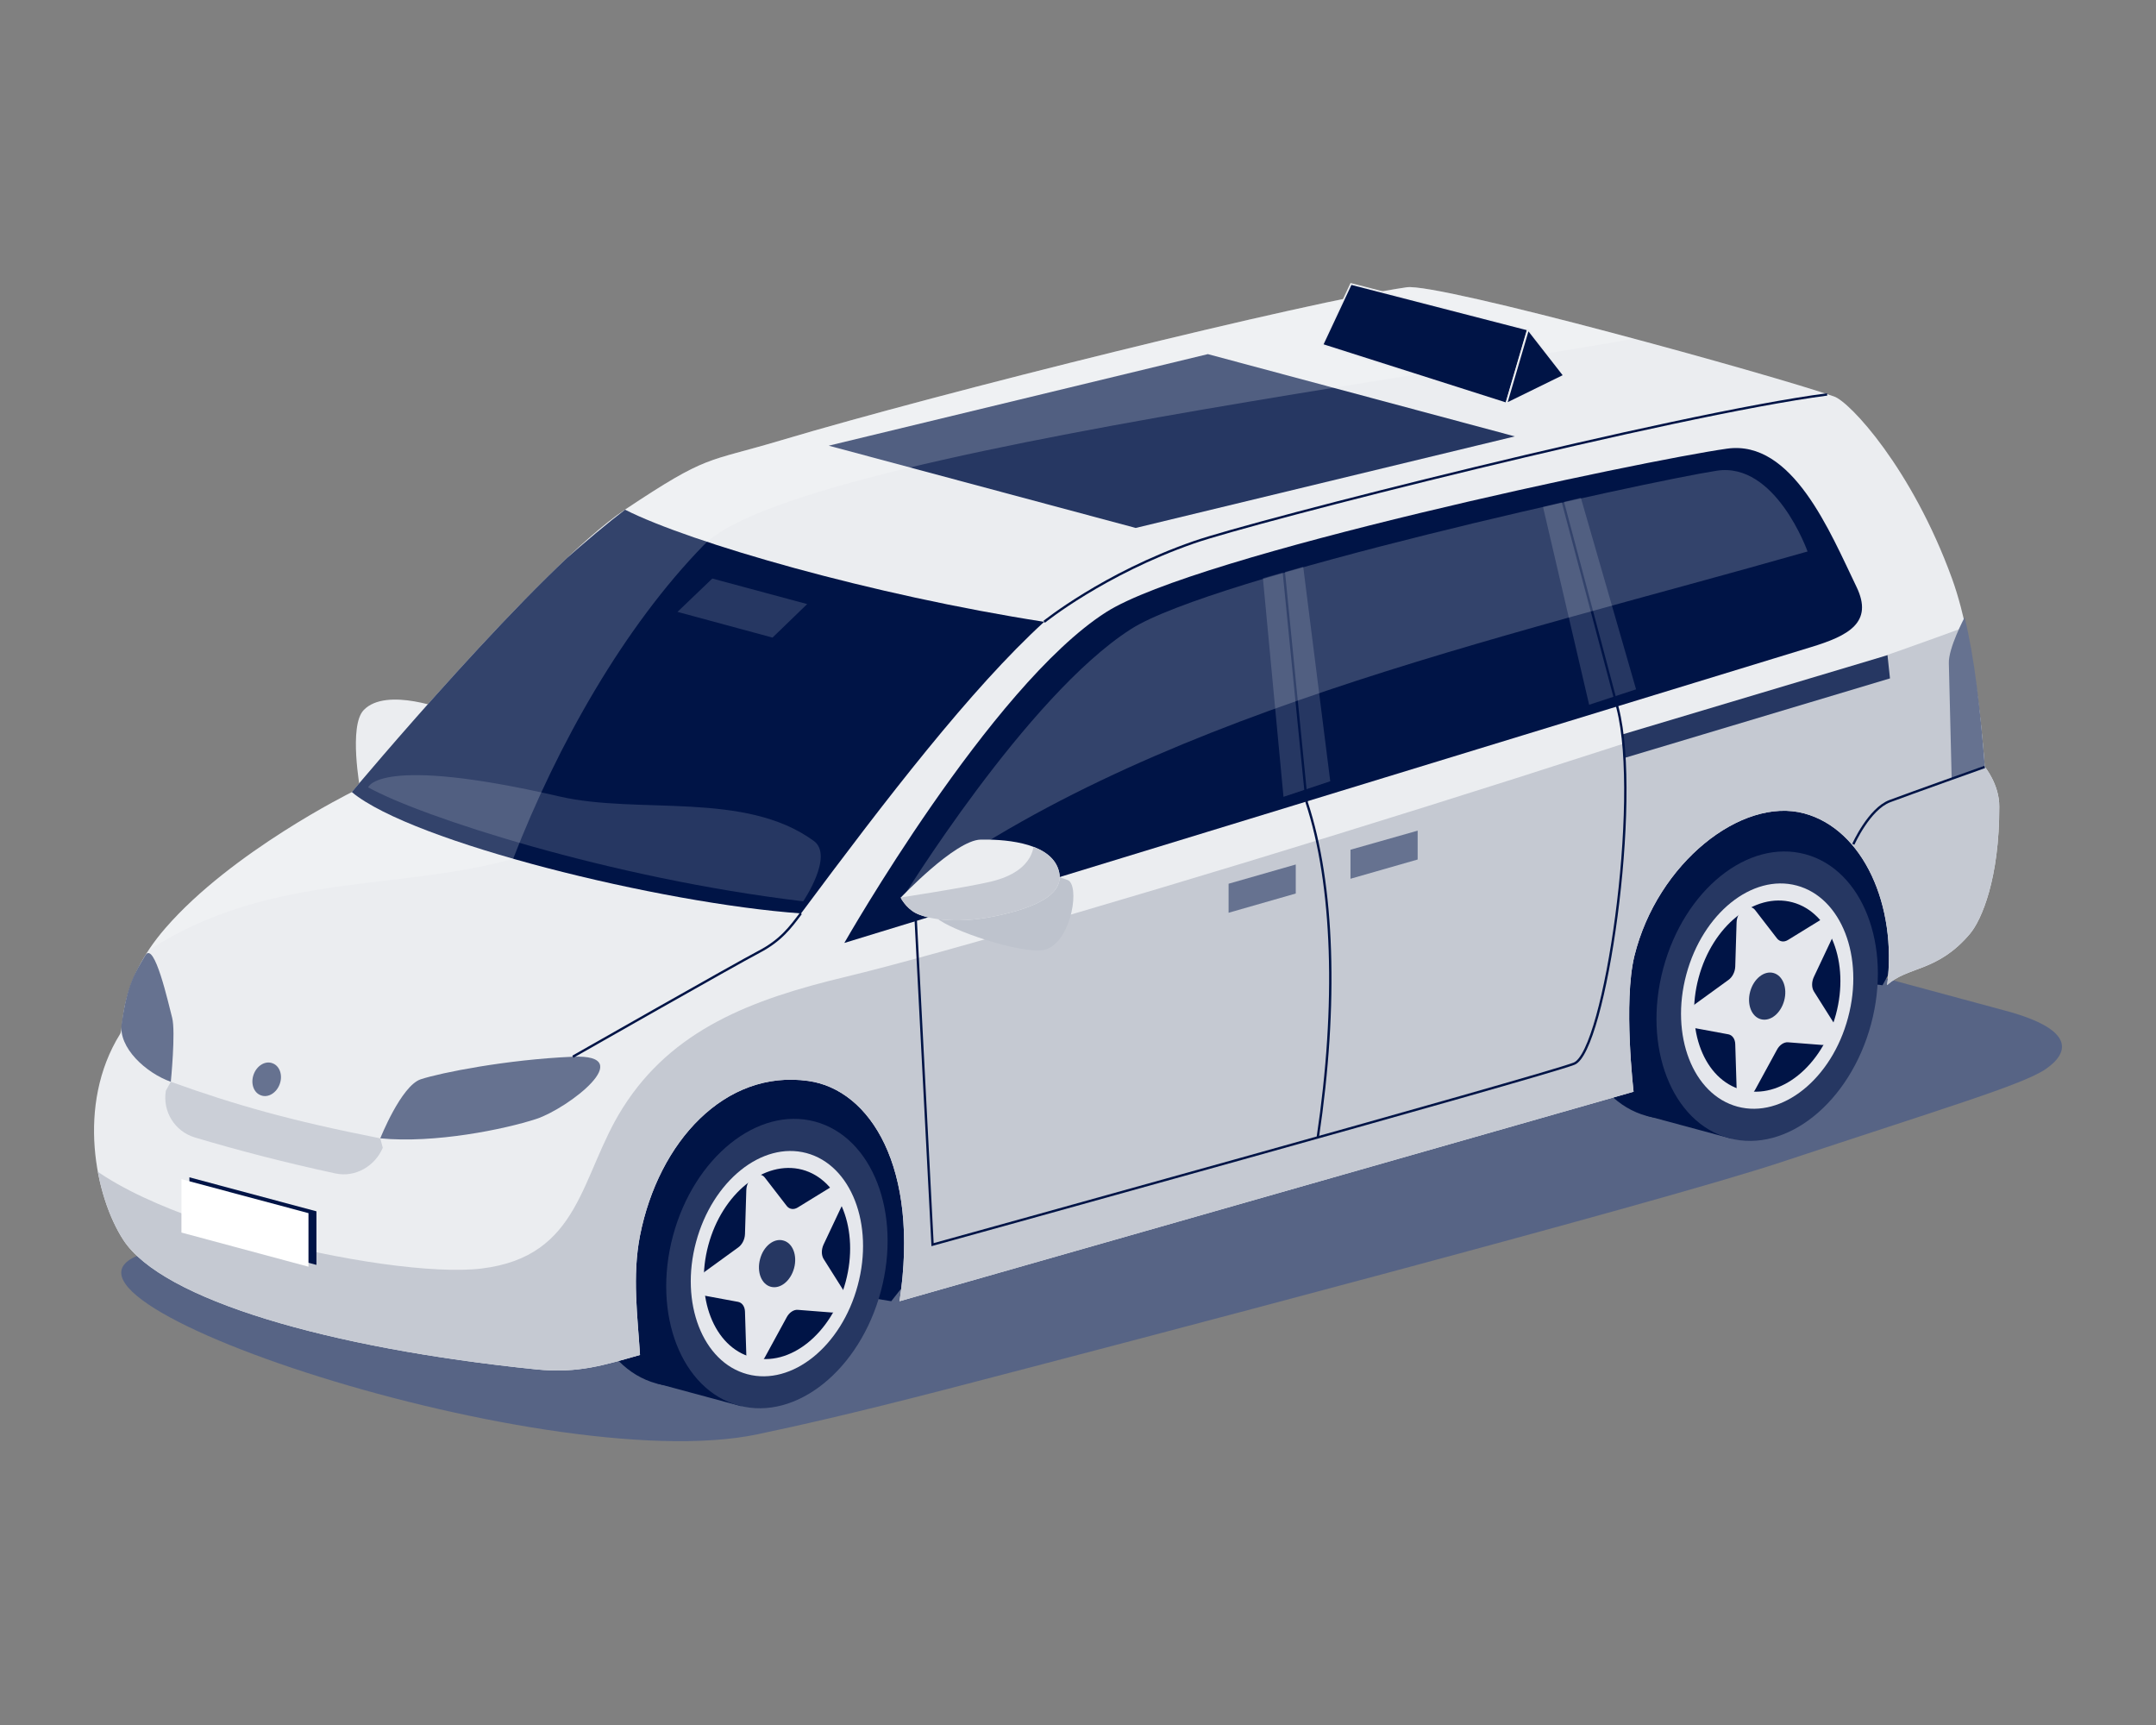
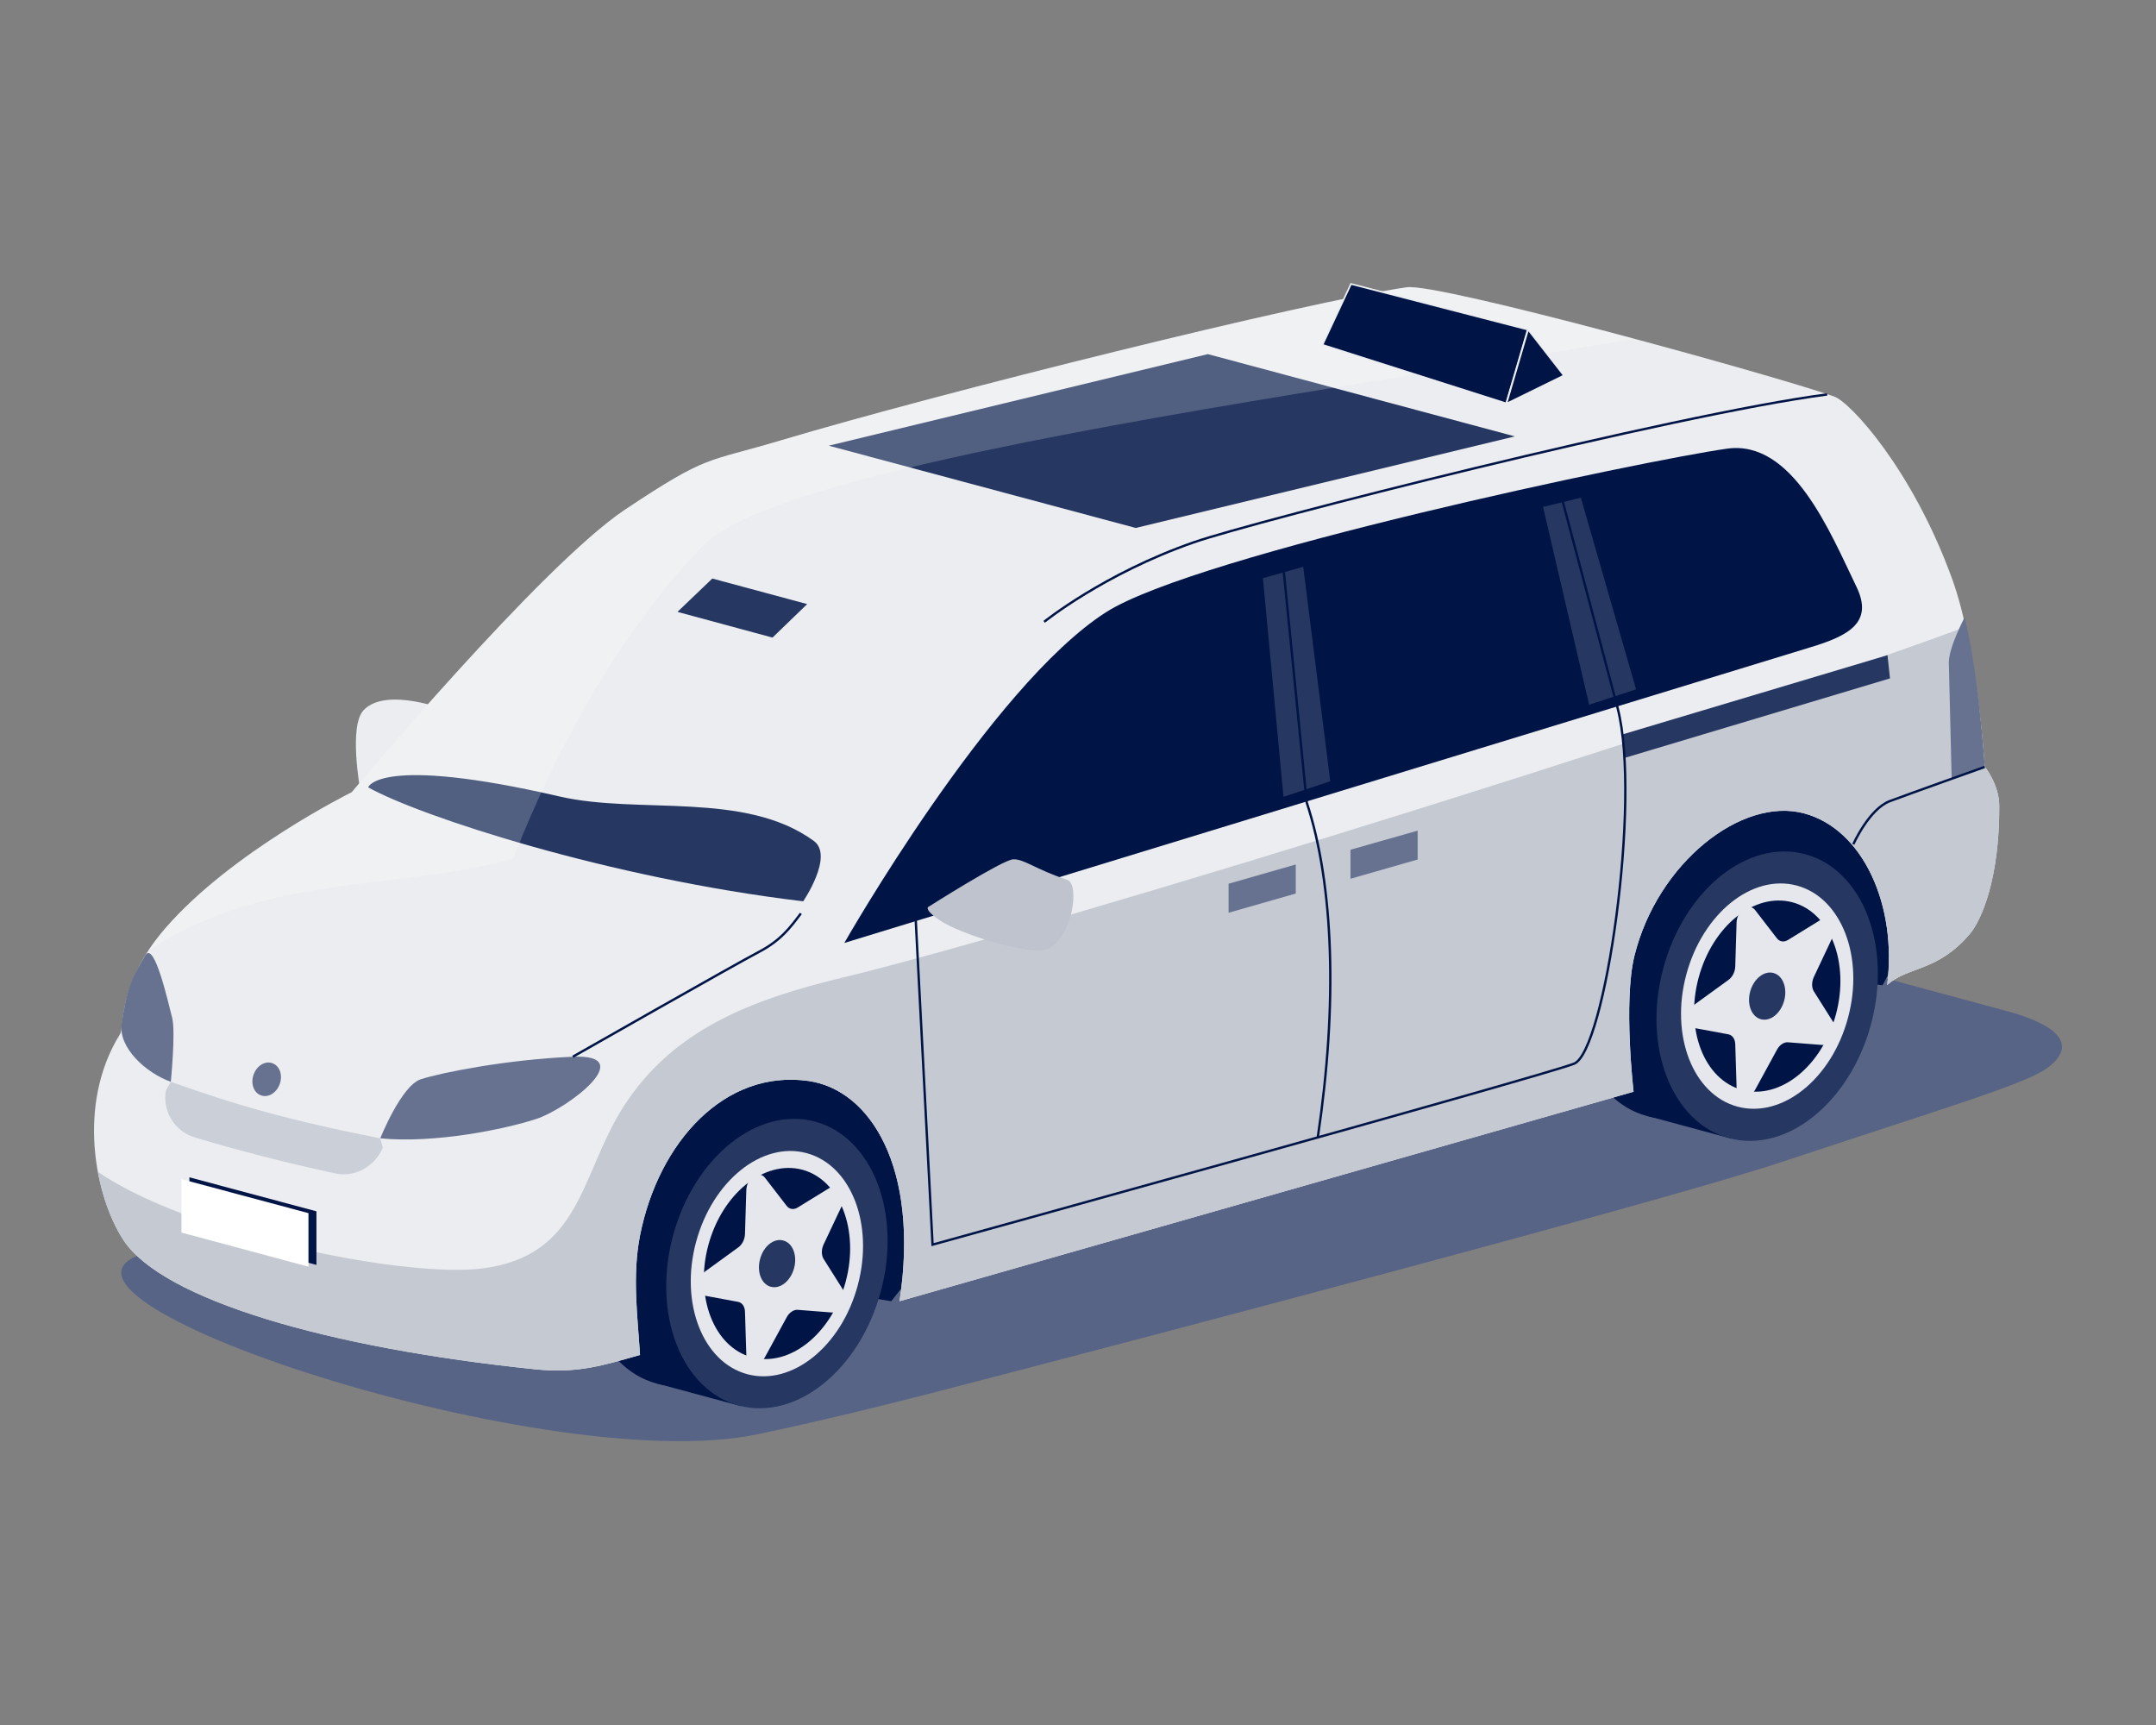
<svg xmlns="http://www.w3.org/2000/svg" xmlns:xlink="http://www.w3.org/1999/xlink" version="1.1" id="Layer_1" x="0px" y="0px" viewBox="0 0 1300 1040" style="enable-background:new 0 0 1300 1040;" xml:space="preserve">
  <rect x="0" y="0" width="1300" height="1040" fill="#808080" stroke="none" />
  <style type="text/css">
	.st0{fill:#576485;}
	.st1{fill:#EBEDF0;}
	.st2{clip-path:url(#SVGID_00000111878579401643533640000003093562807251863457_);fill:#001446;}
	.st3{fill:#001446;}
	.st4{fill:#6A6774;}
	.st5{clip-path:url(#SVGID_00000072967816879126821470000004595313138473386884_);fill:#263762;}
	.st6{clip-path:url(#SVGID_00000072967816879126821470000004595313138473386884_);fill:#001446;}
	.st7{clip-path:url(#SVGID_00000072967816879126821470000004595313138473386884_);fill:#C5C9D2;}
	.st8{opacity:0.2;clip-path:url(#SVGID_00000072967816879126821470000004595313138473386884_);fill:#FFFFFF;}
	.st9{fill:#263762;}
	.st10{fill:#667290;}
	.st11{fill:#E5E7EC;}
	.st12{fill:#FFFFFF;}
	.st13{fill:none;stroke:#001446;stroke-width:1.423;stroke-miterlimit:10;}
	.st14{opacity:0.2;fill:#FFFFFF;}
	.st15{fill:#BEC3CD;}
	.st16{clip-path:url(#SVGID_00000154392609973462693130000007822421119112510858_);fill:#C5C9D2;}
	.st17{fill:#CBCFD7;}
	.st18{fill:#001446;stroke:#EBEDF0;stroke-miterlimit:10;}
</style>
  <g>
    <g>
      <path class="st0" d="M1036.1,562.6c-43-11.6-113.3-11.6-156.3,0L96.2,753.4c-115,21.5,230.1,138.9,360.7,111.3    c24.5-5.2,54.5-11.8,113.3-27c116.9-30.3,431.7-113.1,503.7-137c98.5-32.7,145.7-46.7,159.5-56.1c13.8-9.4,19-23.6-24-35.2    L1036.1,562.6z" />
      <path class="st1" d="M270,428.4l-52.8,47.7c0,0-7.1-38.5,2.1-48C233.1,413.7,270,428.4,270,428.4z" />
      <g>
        <defs>
          <path id="SVGID_1_" d="M484.9,462.6l24.3,6.6c3,0.8,5.1,3.6,5.1,6.7V537c0,3.5-2.5,6.6-5.9,7.2l-4.8,1c-1.3,0.3-2.6,0.2-3.8-0.1      l-21.6-5.7c-4.3-1.1-7.3-5.1-7.3-9.6V475c0-4,1.8-7.8,4.8-10.4l0,0C478.2,462.5,481.6,461.7,484.9,462.6z" />
        </defs>
        <use xlink:href="#SVGID_1_" style="overflow:visible;fill:#263762;" />
        <clipPath id="SVGID_00000069391013017976050540000009281570679203338888_">
          <use xlink:href="#SVGID_1_" style="overflow:visible;" />
        </clipPath>
        <polygon style="clip-path:url(#SVGID_00000069391013017976050540000009281570679203338888_);fill:#001446;" points="512.2,548.5      504.2,548.5 504.2,478.2 512.2,474.3    " />
      </g>
      <g>
        <path class="st3" d="M953.2,569.6c-12.7,47.6,5.1,93.8,39.7,103.2c34.6,9.3,72.9-21.7,85.6-69.3c12.7-47.6-5.1-93.8-39.7-103.2     C1004.2,490.9,965.8,521.9,953.2,569.6z" />
        <polygon class="st3" points="992.9,672.7 1044,686.5 1089.9,514 1038.8,500.2    " />
      </g>
      <g>
        <path class="st3" d="M356.1,730.9c-12.7,47.6,5.1,93.8,39.7,103.2c34.6,9.3,72.9-21.7,85.6-69.3c12.7-47.6-5.1-93.8-39.7-103.2     C407.1,652.2,368.8,683.2,356.1,730.9z" />
        <polygon class="st3" points="395.8,834 446.9,847.8 492.8,675.3 441.7,661.5    " />
      </g>
      <polygon class="st3" points="1135.1,594 1074.5,586.9 597.8,707.6 537.4,784.5 406.4,763 419.3,650.9 1166.1,448.5 1169.5,531.2       " />
      <path class="st4" d="M224.9,800.8" />
      <g>
        <defs>
          <path id="SVGID_00000078738770136266072720000015622284797979120807_" d="M1196.7,462.2c0,0-4.3-71.1-19.7-113.4      c-24.1-66.3-61.7-106.7-71.2-109.8c-36.3-12.8-238.6-68.6-257.6-65.8c-60.3,8.7-281.6,63.7-377.4,92.3      c-45.5,13.6-43.4,8.1-94,41.8C326.3,341,212.1,477.6,212.1,477.6s-72.2,35.7-112.3,81.9C70.7,593,75,619.3,72.4,623.4      c-26.6,42.8-14.9,98.3,2,124.2c23.4,35.9,123.4,65.2,248.9,78c25.4,2.6,41.3-2.7,62.6-8.7c-1.4-22.8-4.8-47.5,0-72      c11.2-56.6,51.3-100.3,101.5-93.2c37.2,5.2,67.2,52.1,55,132.8l442.6-126.3c0,0-6.3-54.1,0.5-81.9      c13.8-55.9,64.6-96.1,102.4-85.9c35.6,9.6,56.1,55.6,50,103.5c12.3-11.4,30.3-7.7,49.9-30.9c7.1-8.4,17.8-33.5,17.7-76.7      C1205.6,472.9,1196.7,462.2,1196.7,462.2z" />
        </defs>
        <use xlink:href="#SVGID_00000078738770136266072720000015622284797979120807_" style="overflow:visible;fill:#EBEDF0;" />
        <clipPath id="SVGID_00000103986009204954730750000014760295693434730661_">
          <use xlink:href="#SVGID_00000078738770136266072720000015622284797979120807_" style="overflow:visible;" />
        </clipPath>
        <polygon style="clip-path:url(#SVGID_00000103986009204954730750000014760295693434730661_);fill:#263762;" points="684.8,318.3      499.7,268.7 728.3,213.5 913.4,263.1    " />
-         <path style="clip-path:url(#SVGID_00000103986009204954730750000014760295693434730661_);fill:#001446;" d="M629.6,374.9     c-103.5-16.1-213.4-47.7-252.7-67.6c-41,31.1-134.9,118.9-164.7,170.3c36.5,30.3,186.5,67.1,270.8,73.1     C534.5,481.5,585.4,415.3,629.6,374.9z" />
        <path style="clip-path:url(#SVGID_00000103986009204954730750000014760295693434730661_);fill:#263762;" d="M222,474.7     c31.6,17.6,145.6,54.8,262.3,68.7c0,0,18.7-27.4,6.4-36.4c-41.5-30.3-105.5-15.8-153.3-26.8C227.9,454.9,222,474.7,222,474.7z" />
        <polygon style="clip-path:url(#SVGID_00000103986009204954730750000014760295693434730661_);fill:#263762;" points="408.5,368.9      465.8,384.4 486.7,364.2 429.5,348.8    " />
        <path style="clip-path:url(#SVGID_00000103986009204954730750000014760295693434730661_);fill:#C5C9D2;" d="M1236.4,358.2     c-148.4,60.9-610.5,202.9-726.8,230.8c-56.3,13.5-104.3,31.6-134.2,79.1c-25.6,40.6-25,89.4-85.1,96.7     c-55.9,6.8-229.8-31.5-254.5-82.3c-8-16.4,20.6,114.2,20.6,114.2L304,854.2l938.1-267.3L1236.4,358.2z" />
        <path style="opacity:0.2;clip-path:url(#SVGID_00000103986009204954730750000014760295693434730661_);fill:#FFFFFF;" d="     M1058.7,186.5c-30.9,22.9-571.9,78.1-634.3,142.1c-48,49.2-88.1,119.9-115,189.2c-76.9,21.4-160,5.7-238.5,68.7l296.7-364.7     l474.2-81.4L1058.7,186.5z" />
      </g>
      <polygon class="st9" points="1139.6,409 979.4,457 977.9,442.9 1138.1,395   " />
      <path class="st10" d="M1184.6,372.2c5.9,24,9.5,55.5,12.2,90.1l-20,7.4l-1.7-69.7C1174.7,390.8,1184.6,372.2,1184.6,372.2z" />
      <polygon class="st10" points="854.8,500.8 814.3,512.3 814.3,529.8 854.8,518.2   " />
      <polygon class="st10" points="781.3,521.2 740.8,532.8 740.8,550.3 781.3,538.7   " />
      <g>
        <path class="st9" d="M405.8,745c-12.7,47.3,5.1,93.1,39.7,102.4c34.6,9.3,72.9-21.5,85.6-68.8c12.7-47.3-5.1-93.1-39.7-102.4     C456.8,666.9,418.5,697.8,405.8,745z" />
        <path class="st11" d="M419.7,748.8c-9.9,36.8,4,72.5,30.9,79.7c26.9,7.2,56.8-16.8,66.6-53.6c9.9-36.8-4-72.5-30.9-79.7     C459.4,688,429.6,712,419.7,748.8z" />
        <path class="st3" d="M427.1,750.7c-8.4,31.2,3.4,61.5,26.2,67.6c22.9,6.1,48.2-14.2,56.6-45.5c8.4-31.2-3.4-61.5-26.2-67.6     C460.8,699.2,435.5,719.5,427.1,750.7z" />
        <path class="st11" d="M496.6,759l11.8,18.7c3.2,5.1-1.3,14.1-6.9,13.6l-20.5-1.6c-2.4-0.2-5.1,1.6-6.6,4.4l-13.2,24.2     c-3.6,6.6-11,5.6-11.2-1.5l-0.8-26c-0.1-3.1-1.7-5.4-4.1-5.9l-20-3.7c-5.5-1-5.5-10.6,0-14.6l20-14.5c2.4-1.7,4-4.9,4.1-8.1     l0.8-26.5c0.2-7.3,7.6-12.2,11.2-7.5l13.2,17.1c1.6,2,4.2,2.4,6.6,0.9l20.5-12.6c5.6-3.5,10.2,3.1,6.9,9.9l-11.8,25     C495.2,753.3,495.2,756.7,496.6,759z" />
        <path class="st9" d="M458.3,759.1c-2.1,7.7,0.8,15.2,6.5,16.7c5.7,1.5,11.9-3.5,14-11.2c2.1-7.7-0.8-15.2-6.5-16.7     C466.6,746.3,460.3,751.4,458.3,759.1z" />
      </g>
      <g>
        <path class="st9" d="M1002.9,583.8c-12.7,47.3,5.1,93.1,39.7,102.4c34.6,9.3,72.9-21.5,85.6-68.8c12.7-47.3-5.1-93.1-39.7-102.4     C1053.9,505.7,1015.6,536.5,1002.9,583.8z" />
        <path class="st11" d="M1016.8,587.5c-9.9,36.8,4,72.5,30.9,79.7c26.9,7.2,56.8-16.8,66.6-53.6c9.9-36.8-4-72.5-30.9-79.7     C1056.5,526.7,1026.7,550.7,1016.8,587.5z" />
        <path class="st3" d="M1024.2,589.5c-8.4,31.2,3.4,61.5,26.2,67.6c22.9,6.1,48.2-14.2,56.6-45.5c8.4-31.2-3.4-61.5-26.2-67.6     C1057.9,537.9,1032.6,558.2,1024.2,589.5z" />
        <path class="st11" d="M1093.7,597.7l11.8,18.7c3.2,5.1-1.3,14.1-6.9,13.6l-20.5-1.6c-2.4-0.2-5.1,1.6-6.6,4.4l-13.2,24.2     c-3.6,6.6-11,5.6-11.2-1.5l-0.8-26c-0.1-3.1-1.7-5.4-4.1-5.9l-20-3.7c-5.5-1-5.5-10.6,0-14.6l20-14.5c2.4-1.7,4-4.9,4.1-8.1     l0.8-26.5c0.2-7.3,7.6-12.2,11.2-7.5l13.2,17.1c1.6,2,4.2,2.4,6.6,0.9l20.5-12.6c5.6-3.5,10.2,3.1,6.9,9.9l-11.8,25     C1092.3,592,1092.3,595.4,1093.7,597.7z" />
        <path class="st9" d="M1055.3,597.8c-2.1,7.7,0.8,15.2,6.5,16.7c5.7,1.5,11.9-3.5,14-11.2c2.1-7.7-0.8-15.2-6.5-16.7     C1063.7,585.1,1057.4,590.1,1055.3,597.8z" />
      </g>
      <g>
        <polygon class="st3" points="114.2,742.1 190.8,762.6 190.8,730.3 114.2,709.8    " />
        <polygon class="st12" points="109.4,743.1 186,763.7 186,731.4 109.4,710.9    " />
      </g>
      <path class="st3" d="M509.1,568.5l582.7-178.3c22.8-6.9,38-14.9,27.6-36.4c-15.9-32.9-38.5-88.9-78.1-83.3    c-49.7,7-319.9,63.8-374.4,98.6C597.3,413.6,509.1,568.5,509.1,568.5z" />
      <path class="st10" d="M229.3,686.3c32.7,3.2,74.8-5.4,94.1-11.7c19.3-6.4,62-39.2,22-37.5s-79.9,9.7-91.7,13.6    C241.9,654.6,229.3,686.3,229.3,686.3z" />
      <path class="st10" d="M103,652.2c-14.6-5.1-32-20.5-29.6-35.3c3.3-23.4,8-30.4,14.2-40.9c5.5-9.2,14,29.3,16.2,37.6    C106,622,103,652.2,103,652.2z" />
      <polygon class="st9" points="773.9,480.4 802.1,471 785.8,341.7 761.5,348.6   " />
      <polygon class="st9" points="958.2,424.9 986.5,415.6 953.2,300.1 930.4,305.6   " />
      <g>
        <path class="st13" d="M629.6,374.9c0,0,35.9-29,90.1-47.9c36.3-12.7,290.1-77.2,382-89.2" />
        <path class="st13" d="M941.8,300.5L975.4,427c14.4,56-7.7,207.1-26.3,214.3c-18.6,7.3-386.8,109.1-386.8,109.1l-10.1-194.9     l-4.9-38.1" />
        <path class="st13" d="M794.6,685.6c12-80.1,9.6-152.3-6.7-201.8l-14.1-142" />
        <path class="st13" d="M345.4,637.1c0,0,98.2-55.9,112.2-63.2c13.2-6.9,19-14.8,25.3-23.2" />
        <path class="st13" d="M1117.5,509c0,0,9.5-21.3,22-26c12.5-4.7,57.2-20.6,57.2-20.6" />
      </g>
-       <path class="st14" d="M543.3,542.9C688.2,432,901.1,386.4,1089.9,332.5c0,0-19.2-54.2-54.8-48.7c-43.2,6.7-304.1,64-353.2,95.5    C619,419.5,543.3,542.9,543.3,542.9z" />
      <g>
        <path class="st15" d="M560.2,546.5c0,0-4.3,1.1,6.5,8.4c11.8,8,53.8,21.6,64.6,17.3c15.2-6,20-39.1,12.3-41.7     c-19.5-6.5-26.3-12.8-32.8-12.4C604.3,518.5,560.2,546.5,560.2,546.5z" />
        <g>
          <defs>
-             <path id="SVGID_00000159432170994465582630000015883325103528008364_" d="M543.1,541.2c0,0,32.8-34.7,48.2-35       c12-0.2,39.9,0.9,46.4,16.7c6.5,15.8-13.1,24.4-37.9,29.5c-24.8,5.1-41.8,1.2-47.8-2C546,547.2,543.1,541.2,543.1,541.2z" />
-           </defs>
+             </defs>
          <use xlink:href="#SVGID_00000159432170994465582630000015883325103528008364_" style="overflow:visible;fill:#EBEDF0;" />
          <clipPath id="SVGID_00000058583970342919993430000000793231766085872808_">
            <use xlink:href="#SVGID_00000159432170994465582630000015883325103528008364_" style="overflow:visible;" />
          </clipPath>
          <path style="clip-path:url(#SVGID_00000058583970342919993430000000793231766085872808_);fill:#C5C9D2;" d="M623.3,507.6      c0,0,2.1,17.2-25.7,23.9c-14.4,3.5-60.2,10.5-60.2,10.5l11.1,20.2l92,1.7l11.9-39.6l-16.8-22.7L623.3,507.6z" />
        </g>
      </g>
      <path class="st17" d="M229.3,686.3c-53.9-10.6-87.7-20.2-126.3-34.1l-3,5.4c-2.1,12.5,5.4,24.6,17.6,28.2    c24.7,7.4,53.6,15,84.8,21.7c11.8,2.5,23.7-4.4,28.4-15.5L229.3,686.3z" />
      <path class="st10" d="M168.7,653.5c-1.9,5.4-7,8.5-11.3,6.9c-4.4-1.5-6.4-7.1-4.5-12.5c1.9-5.4,7-8.5,11.3-6.9    C168.6,642.5,170.6,648.1,168.7,653.5z" />
    </g>
    <polygon class="st18" points="908.2,243.2 921.2,198.7 814.6,171.2 797.4,207.9  " />
    <polygon class="st18" points="921.4,198.7 943,226.4 908.3,243.4  " />
  </g>
</svg>